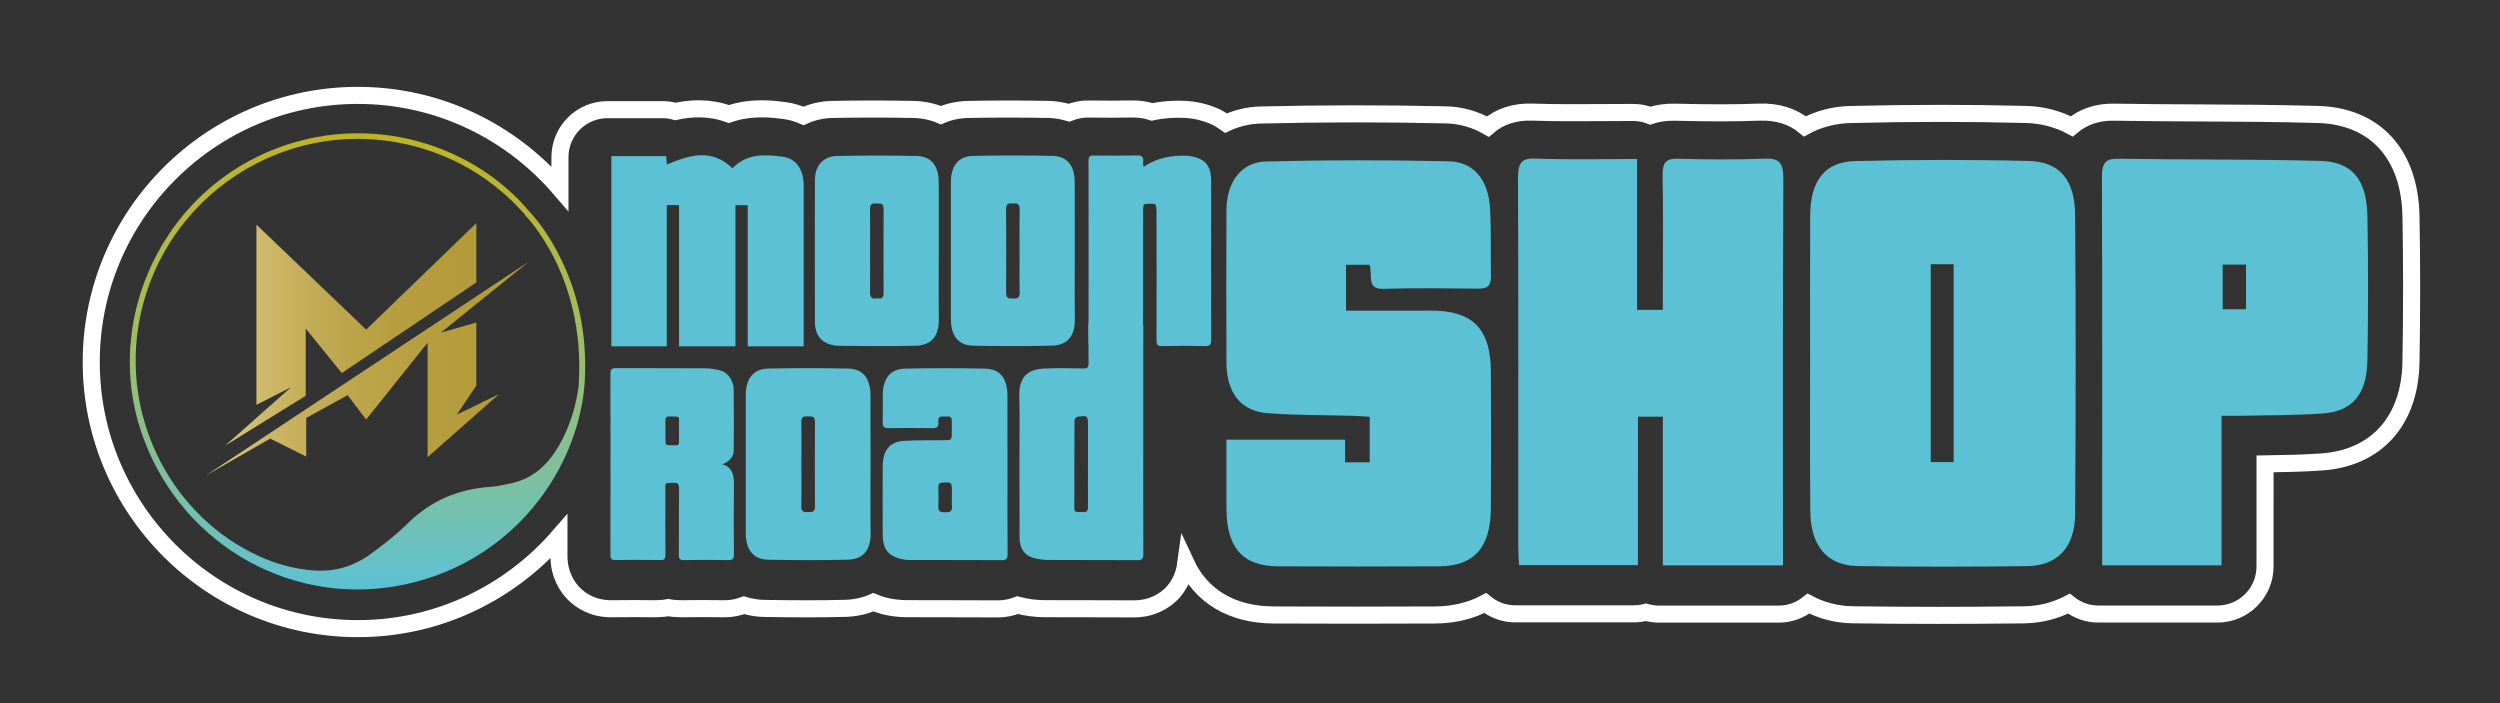
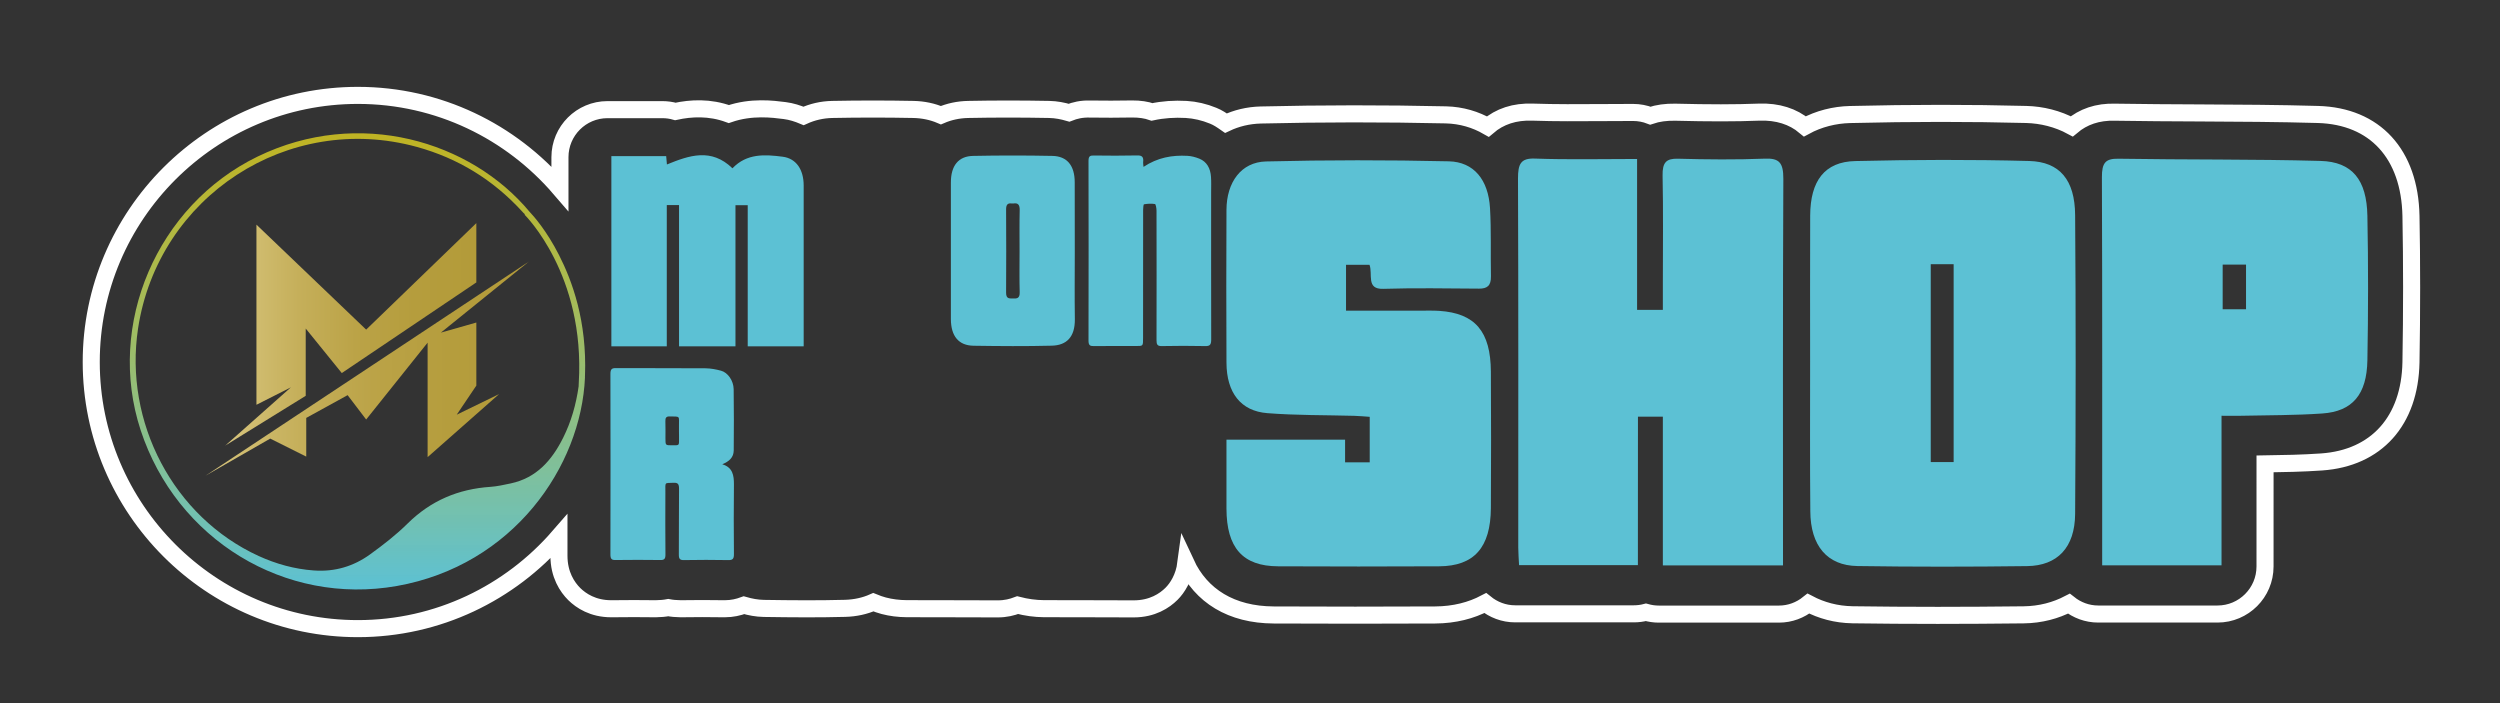
<svg xmlns="http://www.w3.org/2000/svg" xml:space="preserve" style="enable-background:new 0 0 373.47 105.02;" viewBox="0 0 373.47 105.02" y="0px" x="0px" id="Calque_1" version="1.1">
  <rect x="0" y="0" width="373.47" height="105.02" fill="#333333" stroke="none" />
  <style type="text/css">
	.st0{fill:#5CC1D4;}
	.st1{fill:none;stroke:#FFFFFF;stroke-width:2.549;stroke-miterlimit:10;}
	.st2{fill:url(#SVGID_1_);}
	.st3{fill:url(#SVGID_00000135685865618963479790000002090641953677196708_);}
	.st4{fill:url(#SVGID_00000045581975135574749360000012707571509975511710_);}
</style>
  <g>
    <g>
-       <path d="M170.79,65.76c0,5.65-0.01,11.3,0.01,16.95c0,0.75-0.18,0.97-0.85,0.97c-4.43-0.03-8.93,0-13.36-0.03    c-0.72,0-1.46-0.11-2.16-0.29c-1.37-0.36-2.1-1.4-2.12-3.01c-0.02-3.62-0.01-7.24-0.02-10.86c0-3.45,0.05-6.91-0.02-10.36    c-0.05-2.72,1.17-3.92,3.52-4.06c1.99-0.12,4.09-0.06,6.08-0.03c0.57,0.01,0.76-0.17,0.75-0.83c-0.04-1.78,0.03-3.57-0.03-5.35    c-0.03-0.86,0.24-1.06,0.96-1.04c2.12,0.05,4.21,0.05,6.33,0c0.7-0.02,0.92,0.21,0.91,1.01    C170.78,54.47,170.79,60.12,170.79,65.76z M162.53,69.42c0-1.89,0-3.78,0-5.68c0-1.66,0-1.68-1.51-1.5    c-0.19,0.02-0.5,0.36-0.5,0.55c-0.03,4.36-0.02,8.72-0.03,13.08c0,0.47,0.16,0.65,0.56,0.63c0.24-0.01,0.49-0.03,0.73,0    c0.57,0.07,0.76-0.18,0.75-0.84C162.51,73.59,162.53,71.51,162.53,69.42z" class="st0" />
-       <path d="M130.05,69.51c0,3.37-0.04,6.74,0.01,10.11c0.04,2.71-1.25,3.93-3.42,3.99c-3.94,0.11-7.89,0.07-11.83,0.01    c-2.24-0.03-3.4-1.45-3.4-3.95c-0.01-6.88,0-13.76,0-20.63c0-2.5,1.14-3.94,3.38-3.98c3.97-0.08,7.94-0.08,11.9,0    c2.25,0.05,3.35,1.48,3.35,4C130.05,62.55,130.05,66.03,130.05,69.51z M119.72,69.33c0,2.08,0.03,4.16-0.02,6.24    c-0.02,0.91,0.4,0.96,1,0.93c0.55-0.02,1.05,0.09,1.05-0.88c-0.04-4.19-0.03-8.38,0-12.57c0.01-1-0.55-0.81-1.07-0.84    c-0.56-0.03-0.99-0.01-0.97,0.87C119.75,65.17,119.72,67.25,119.72,69.33z" class="st0" />
-       <path d="M150.51,70.78c0,3.97-0.02,7.95,0.01,11.92c0.01,0.77-0.2,0.98-0.87,0.98c-4.53-0.03-9.06-0.01-13.59-0.02    c-0.55,0-1.12-0.06-1.66-0.21c-1.75-0.46-2.52-1.52-2.53-3.54c-0.02-3.43-0.02-6.85,0-10.28c0.01-2.34,1.06-3.65,3.14-3.77    c2.04-0.12,4.09-0.08,6.13-0.1c1.03-0.01,1.04-0.02,1.05-1.22c0-0.55-0.01-1.1,0-1.64c0.01-0.49-0.18-0.71-0.61-0.68    c-0.24,0.01-0.49,0.02-0.73,0c-0.51-0.04-0.74,0.22-0.67,0.78c0.09,0.79-0.25,0.97-0.89,0.96c-2.19-0.03-4.38-0.04-6.57,0    c-0.67,0.01-0.89-0.24-0.86-1c0.05-1.29,0.01-2.58,0.01-3.86c0.01-2.54,1.09-3.98,3.33-4.03c3.99-0.09,7.99-0.09,11.98,0    c2.24,0.05,3.32,1.48,3.32,4.03C150.51,62.99,150.51,66.89,150.51,70.78z M142.2,74.28c0-0.25,0-0.49,0-0.74    c0-1.53,0-1.51-1.39-1.45c-0.48,0.02-0.64,0.24-0.63,0.75c0.02,0.9,0.05,1.81-0.01,2.71c-0.07,0.95,0.41,0.97,1.04,0.98    c0.66,0.01,1.1-0.1,1-1.01C142.16,75.1,142.2,74.69,142.2,74.28z" class="st0" />
      <path d="M107.9,69.36c1.56,0.46,1.75,1.65,1.74,3.04c-0.04,3.45-0.03,6.91,0,10.36c0.01,0.74-0.2,0.92-0.83,0.91    c-2.22-0.04-4.43-0.04-6.65,0c-0.57,0.01-0.76-0.17-0.75-0.83c0.03-3.26-0.01-6.52,0.03-9.79c0.01-0.72-0.16-0.96-0.81-0.93    c-1.43,0.07-1.22-0.17-1.23,1.42c-0.01,3.1-0.02,6.2,0.01,9.29c0.01,0.67-0.19,0.84-0.75,0.83c-2.24-0.03-4.48-0.03-6.72,0    c-0.57,0.01-0.75-0.17-0.75-0.83c0.02-8.99,0.02-17.98,0-26.97c0-0.7,0.2-0.87,0.79-0.87c4.48,0.02,8.96,0,13.44,0.03    c0.77,0.01,1.55,0.16,2.3,0.36c1,0.27,1.86,1.48,1.88,2.76c0.05,3.04,0.03,6.08,0.01,9.13C109.6,68.38,108.9,68.93,107.9,69.36z     M101.43,64.39c0-0.22,0-0.44,0-0.65c-0.03-1.67,0.3-1.5-1.42-1.53c-0.49-0.01-0.63,0.22-0.61,0.73c0.03,0.84,0.01,1.69,0.01,2.53    c0,1.05,0,1.06,0.95,1.05c1.21-0.01,1.07,0.13,1.08-1.24C101.43,64.99,101.43,64.69,101.43,64.39z" class="st0" />
-       <path d="M140.24,37.62c0,3.35-0.04,6.7,0.01,10.04c0.04,2.7-1.24,3.93-3.45,3.99c-3.87,0.1-7.73,0.04-11.6,0.01    c-0.57,0-1.16-0.17-1.69-0.4c-1.26-0.55-1.76-1.75-1.77-3.17c-0.02-7.08-0.03-14.15,0-21.23c0.01-2.14,1.26-3.52,3.33-3.56    c3.94-0.07,7.88-0.08,11.82,0c2.23,0.04,3.34,1.46,3.35,3.96C140.24,30.7,140.24,34.16,140.24,37.62z M129.98,37.47    c0,2.04,0.03,4.08-0.01,6.12c-0.02,0.81,0.25,1.1,0.92,1c0.12-0.02,0.24-0.01,0.36,0c0.52,0.05,0.74-0.18,0.74-0.79    c-0.01-4.19-0.02-8.38,0.01-12.57c0.01-0.99-0.55-0.8-1.07-0.83c-0.56-0.03-0.98-0.01-0.96,0.87    C130.01,33.33,129.98,35.4,129.98,37.47z" class="st0" />
      <path d="M160.56,37.61c0,3.35-0.04,6.7,0.01,10.04c0.04,2.7-1.24,3.94-3.45,3.99c-3.89,0.1-7.78,0.07-11.67,0.01    c-2.25-0.03-3.39-1.44-3.4-3.98c0-6.8,0-13.61,0-20.41c0-2.5,1.11-3.93,3.33-3.97c3.94-0.08,7.88-0.08,11.82,0    c2.23,0.04,3.35,1.46,3.35,3.95C160.56,30.7,160.56,34.16,160.56,37.61z M152.31,37.55c0-2.04-0.03-4.08,0.02-6.12    c0.02-0.85-0.25-1.15-0.96-1.03c-0.07,0.01-0.15,0.01-0.22,0c-0.61-0.09-0.86,0.17-0.85,0.91c0.02,4.13,0.03,8.27,0,12.4    c-0.01,0.96,0.48,0.87,1.03,0.88c0.59,0.02,1.02,0,1-0.92C152.27,41.63,152.31,39.59,152.31,37.55z" class="st0" />
      <path d="M170.83,24.93c2.1-1.4,4.29-1.78,6.57-1.65c0.59,0.03,1.2,0.2,1.76,0.42c1.12,0.45,1.67,1.44,1.75,2.74    c0.05,0.73,0.02,1.47,0.02,2.2c0,7.35-0.01,14.7,0.01,22.05c0,0.77-0.16,1.03-0.88,1.01c-2.18-0.05-4.35-0.04-6.53,0    c-0.62,0.01-0.77-0.23-0.76-0.89c0.02-6.45,0.01-12.9,0-19.35c0-0.34-0.11-0.96-0.23-0.98c-0.54-0.09-1.1-0.05-1.64,0.04    c-0.08,0.01-0.13,0.53-0.13,0.82c-0.01,6.4-0.01,12.79-0.01,19.19c0,1.16,0,1.16-1,1.16c-2.13,0-4.26-0.01-6.38,0.01    c-0.53,0.01-0.77-0.11-0.77-0.8c0.02-8.96,0.02-17.91,0-26.87c0-0.69,0.23-0.81,0.76-0.8c2.18,0.03,4.35,0.04,6.53-0.01    c0.71-0.02,0.97,0.24,0.87,1.01C170.75,24.42,170.8,24.61,170.83,24.93z" class="st0" />
      <path d="M99.61,30.63c0.62,0,1.15,0,1.83,0c0,7.07,0,14.09,0,21.11h8.43c0-7.09,0-14.1,0-21.09c0.68,0,1.22,0,1.83,0    c0,0.54,0,1.01,0,1.47c0,6.54,0,13.08,0,19.62h8.36c0-8.01,0-16.02,0-24.02c0-2.37-1.1-4.05-3.15-4.31    c-2.65-0.34-5.34-0.52-7.49,1.73c-3.18-3.08-6.48-1.92-9.79-0.57c-0.04-0.4-0.07-0.82-0.11-1.25c-2.77,0-5.47,0-8.19,0    c0,9.54,0,18.98,0,28.42c2.78,0,5.49,0,8.28,0C99.61,44.66,99.61,37.67,99.61,30.63z" class="st0" />
      <path d="M270.41,54.06c0-7.28-0.02-14.56,0.01-21.84c0.02-5.2,2.15-8.05,6.72-8.16c8.66-0.21,17.33-0.24,25.99-0.01    c4.59,0.12,6.83,2.85,6.87,8.07c0.11,14.89,0.1,29.78,0,44.67c-0.04,4.99-2.63,7.72-7.17,7.78c-8.45,0.11-16.9,0.12-25.35-0.01    c-4.54-0.07-7.01-3.05-7.04-8.17C270.37,68.95,270.41,61.5,270.41,54.06z M288.43,39.47c0,10.02,0,19.8,0,29.56    c1.27,0,2.39,0,3.42,0c0-9.98,0-19.75,0-29.56C290.64,39.47,289.63,39.47,288.43,39.47z" class="st0" />
      <path d="M200.94,65.68c0,1.24,0,2.23,0,3.39c1.23,0,2.37,0,3.68,0c0-2.15,0-4.34,0-6.8c-0.76-0.05-1.53-0.13-2.3-0.15    c-4.33-0.12-8.68-0.06-13-0.4c-3.97-0.31-6.08-3.06-6.1-7.53c-0.04-7.62-0.03-15.24,0-22.85c0.02-4.11,2.19-7.12,5.89-7.22    c9.11-0.23,18.23-0.23,27.34-0.02c3.74,0.09,5.89,2.77,6.14,6.99c0.2,3.38,0.07,6.78,0.14,10.18c0.03,1.45-0.6,1.85-1.76,1.85    c-4.78-0.03-9.57-0.12-14.34,0.03c-2.59,0.08-1.52-2.18-2.04-3.59c-1.11,0-2.25,0-3.51,0c0,2.22,0,4.4,0,6.85    c3.75,0,7.4,0,11.06,0c0.96,0,1.92-0.03,2.87,0.03c5.36,0.36,7.68,3.07,7.71,9.1c0.04,6.79,0.04,13.58,0,20.37    c-0.04,5.89-2.5,8.66-7.73,8.69c-8.02,0.04-16.04,0.04-24.06,0c-5.28-0.02-7.7-2.77-7.71-8.63c-0.01-3.38,0-6.76,0-10.29    C189.17,65.68,194.94,65.68,200.94,65.68z" class="st0" />
      <path d="M331.87,62.11c0,7.67,0,14.93,0,22.34c-5.96,0-11.73,0-17.83,0c0-0.78,0-1.57,0-2.36    c0-18.53,0.03-37.06-0.04-55.59c-0.01-2.19,0.53-2.82,2.47-2.79c10.06,0.17,20.13,0.05,30.19,0.33c4.74,0.13,6.9,2.82,7,8.2    c0.14,7.19,0.13,14.4,0,21.59c-0.09,5.12-2.24,7.63-6.74,7.94c-4.03,0.28-8.07,0.25-12.11,0.34    C333.95,62.13,333.09,62.11,331.87,62.11z M332.04,46.2c1.16,0,2.33,0,3.49,0c0-2.33,0-4.49,0-6.67c-1.24,0-2.3,0-3.49,0    C332.04,41.77,332.04,43.88,332.04,46.2z" class="st0" />
      <path d="M244.69,62.25c1.32,0,2.4,0,3.72,0c0,1.03,0,1.92,0,2.81c0,6.47,0,12.94,0,19.4h17.95    c0-19.25-0.04-38.5,0.05-57.74c0.01-2.44-0.64-3.1-2.74-3.02c-4.33,0.17-8.68,0.13-13.02,0.01c-1.71-0.04-2.32,0.53-2.28,2.52    c0.11,5.3,0.04,10.6,0.04,15.9c0,1.37,0,2.74,0,4.16c-1.4,0-2.48,0-3.85,0c0-7.51,0-14.9,0-22.54c-5.28,0-10.28,0.12-15.26-0.06    c-2.13-0.08-2.53,0.81-2.53,2.98c0.07,18.38,0.04,36.76,0.04,55.14c0,0.87,0.08,1.75,0.12,2.61c5.99,0,11.75,0,17.75,0    C244.69,76.92,244.69,69.59,244.69,62.25z" class="st0" />
    </g>
    <path d="M360.17,32.26c-0.18-9.25-5.37-14.92-13.9-15.16c-5.9-0.17-11.8-0.2-17.71-0.23   c-4.19-0.02-8.38-0.04-12.57-0.11c-2.66-0.08-4.79,0.69-6.49,2.12c-2.11-1.14-4.48-1.72-6.8-1.78c-8.4-0.22-17.03-0.22-26.35,0.01   c-2.29,0.06-4.63,0.63-6.72,1.77c-1.78-1.49-4.08-2.23-6.83-2.13c-3.59,0.14-7.46,0.14-12.55,0.01c-1.39-0.02-2.59,0.14-3.71,0.52   c-0.8-0.31-1.67-0.48-2.57-0.48l-4.59,0.02c-3.55,0.02-6.99,0.05-10.42-0.07c-2.7-0.1-4.93,0.65-6.69,2.16   c-1.83-1.05-3.92-1.69-6.26-1.75c-9.21-0.21-18.52-0.2-27.68,0.02c-1.88,0.05-3.63,0.48-5.19,1.22c-0.6-0.42-1.2-0.83-1.9-1.11   c-1.34-0.55-2.7-0.86-4.03-0.94c-1.77-0.1-3.49,0.02-5.11,0.37c-0.83-0.29-1.83-0.45-2.97-0.44c-2.09,0.05-4.18,0.03-6.28,0.01   c-1.29-0.04-2.29,0.21-3.15,0.55c-0.93-0.27-1.9-0.47-2.95-0.49c-4.13-0.08-8.2-0.08-12.1,0c-1.49,0.03-2.86,0.33-4.09,0.86   c-1.24-0.53-2.62-0.83-4.12-0.86c-4.03-0.08-8.07-0.08-12.09,0c-1.57,0.03-3.01,0.38-4.31,0.97c-0.88-0.37-1.8-0.67-2.81-0.8   c-1.73-0.22-4.98-0.65-8.35,0.52c-2.86-1.05-5.65-0.9-7.99-0.39c-0.62-0.18-1.28-0.27-1.95-0.27h-8.19c-3.92,0-7.1,3.18-7.1,7.1   v4.69c-7.31-8.5-18.12-13.92-30.19-13.92c-21.96,0-39.83,17.87-39.83,39.83s17.87,39.83,39.83,39.83   c11.99,0,22.74-5.35,30.04-13.76c0,0.95,0,1.91,0,2.86c0,2.87,1.25,4.7,2.29,5.74c1.02,1,2.8,2.19,5.51,2.19c0.05,0,0.1,0,0.14,0   c2.18-0.03,4.35-0.03,6.52,0c0.68-0.01,1.3-0.06,1.87-0.17c0.56,0.11,1.18,0.16,1.85,0.17c2.14-0.03,4.29-0.04,6.41,0   c0.06,0,0.12,0,0.18,0c1.13,0,2.05-0.23,2.87-0.53c0.94,0.27,1.91,0.46,2.97,0.48c2.06,0.03,4.2,0.06,6.37,0.06   c1.91,0,3.84-0.02,5.76-0.07c1.54-0.04,2.97-0.36,4.23-0.92c0.49,0.2,1,0.39,1.54,0.53c1.09,0.29,2.25,0.43,3.44,0.44l6,0.01   c2.53,0,5.05,0,7.57,0.02c0.02,0,0.03,0,0.05,0c1.16,0,2.11-0.24,2.95-0.56c0,0,0,0,0,0c1.31,0.34,2.63,0.52,3.92,0.53   c4.42,0.02,8.91,0,13.34,0.03c0.03,0,0.05,0,0.08,0c2.8,0,4.62-1.22,5.65-2.25c0.88-0.88,1.86-2.38,2.15-4.57   c2.27,4.89,6.79,7.7,13.12,7.73c4.07,0.02,8.13,0.03,12.19,0.03c3.97,0,7.95-0.01,11.93-0.03c2.89-0.02,5.37-0.67,7.48-1.78   c1.22,0.99,2.76,1.61,4.46,1.61h17.75c0.62,0,1.22-0.08,1.79-0.23c0.61,0.17,1.26,0.27,1.93,0.27h17.95c1.67,0,3.19-0.6,4.4-1.57   c1.92,1.01,4.12,1.63,6.59,1.67c4.16,0.06,8.38,0.09,12.73,0.09c4.14,0,8.39-0.03,12.83-0.08c2.54-0.03,4.79-0.65,6.76-1.67   c1.21,0.96,2.72,1.55,4.38,1.55h17.82c3.92,0,7.1-3.18,7.1-7.1V69.3c2.75-0.04,5.58-0.09,8.45-0.29c8.2-0.57,13.19-6.14,13.35-14.9   C360.3,46.55,360.3,39.2,360.17,32.26z" class="st1" />
    <g>
      <linearGradient y2="19.916" x2="53.399" y1="88.072" x1="53.399" gradientUnits="userSpaceOnUse" id="SVGID_1_">
        <stop style="stop-color:#5CC1D4" offset="0" />
        <stop style="stop-color:#FBEA1D;stop-opacity:0.7" offset="1" />
      </linearGradient>
      <path d="M87.39,56.17c0.32-8.21-1.93-14.24-3.88-18.07c-1.86-3.66-3.78-5.81-4.38-6.44    c-8.8-10.59-25.5-15.62-40.63-8.28c-15.05,7.31-22.66,25.08-17.5,40.85c5.36,16.38,21.57,26.27,38.29,23.31    c17.35-3.07,27.54-17.84,28.1-31.19C87.36,56.36,87.4,56.17,87.39,56.17z M86.44,57.72c-0.38,2.68-1.1,5.25-2.31,7.67    c-1.67,3.35-3.97,6.01-7.85,6.83c-1,0.21-2,0.44-3.01,0.51c-4.8,0.32-8.92,2.06-12.38,5.48c-1.71,1.69-3.63,3.18-5.58,4.59    c-2.49,1.81-5.31,2.65-8.44,2.42c-2.89-0.21-5.62-0.97-8.23-2.16c-12.7-5.82-20.16-19.95-18.01-34.03    c3.02-19.72,22.45-32.36,41.65-27.08c6.14,1.69,11.38,4.91,15.69,9.61c0.15,0.16,0.29,0.33,0.45,0.45l-0.06,0.06    c0.09,0.09,9.08,8.97,8.1,25.13" class="st2" />
      <linearGradient y2="49.948" x2="71.161" y1="49.948" x1="33.643" gradientUnits="userSpaceOnUse" id="SVGID_00000008856094192842657840000015735732158750567300_">
        <stop style="stop-color:#D9C680" offset="0" />
        <stop style="stop-color:#D3C075" offset="0.071" />
        <stop style="stop-color:#C5AF5A" offset="0.293" />
        <stop style="stop-color:#BBA347" offset="0.519" />
        <stop style="stop-color:#B59D3D" offset="0.752" />
        <stop style="stop-color:#B39B39" offset="1" />
      </linearGradient>
      <polygon points="38.31,33.56 38.31,60.47     43.46,57.86 33.64,66.57 45.67,59.13 45.67,49.08 51.06,55.73 71.16,42.19 71.16,33.33 54.7,49.24" style="fill:url(#SVGID_00000008856094192842657840000015735732158750567300_);" />
      <linearGradient y2="55.068" x2="78.997" y1="55.068" x1="30.715" gradientUnits="userSpaceOnUse" id="SVGID_00000142166980941085176450000003457028165577604225_">
        <stop style="stop-color:#D9C680" offset="0" />
        <stop style="stop-color:#D3C075" offset="0.071" />
        <stop style="stop-color:#C5AF5A" offset="0.293" />
        <stop style="stop-color:#BBA347" offset="0.519" />
        <stop style="stop-color:#B59D3D" offset="0.752" />
        <stop style="stop-color:#B39B39" offset="1" />
      </linearGradient>
      <polygon points="30.71,71.06 79,39.08     65.86,49.69 71.16,48.18 71.16,57.6 68.23,61.95 74.56,58.87 63.88,68.29 63.88,51.19 54.7,62.67 51.93,59.03 45.75,62.43     45.75,68.21 40.37,65.52" style="fill:url(#SVGID_00000142166980941085176450000003457028165577604225_);" />
    </g>
  </g>
</svg>